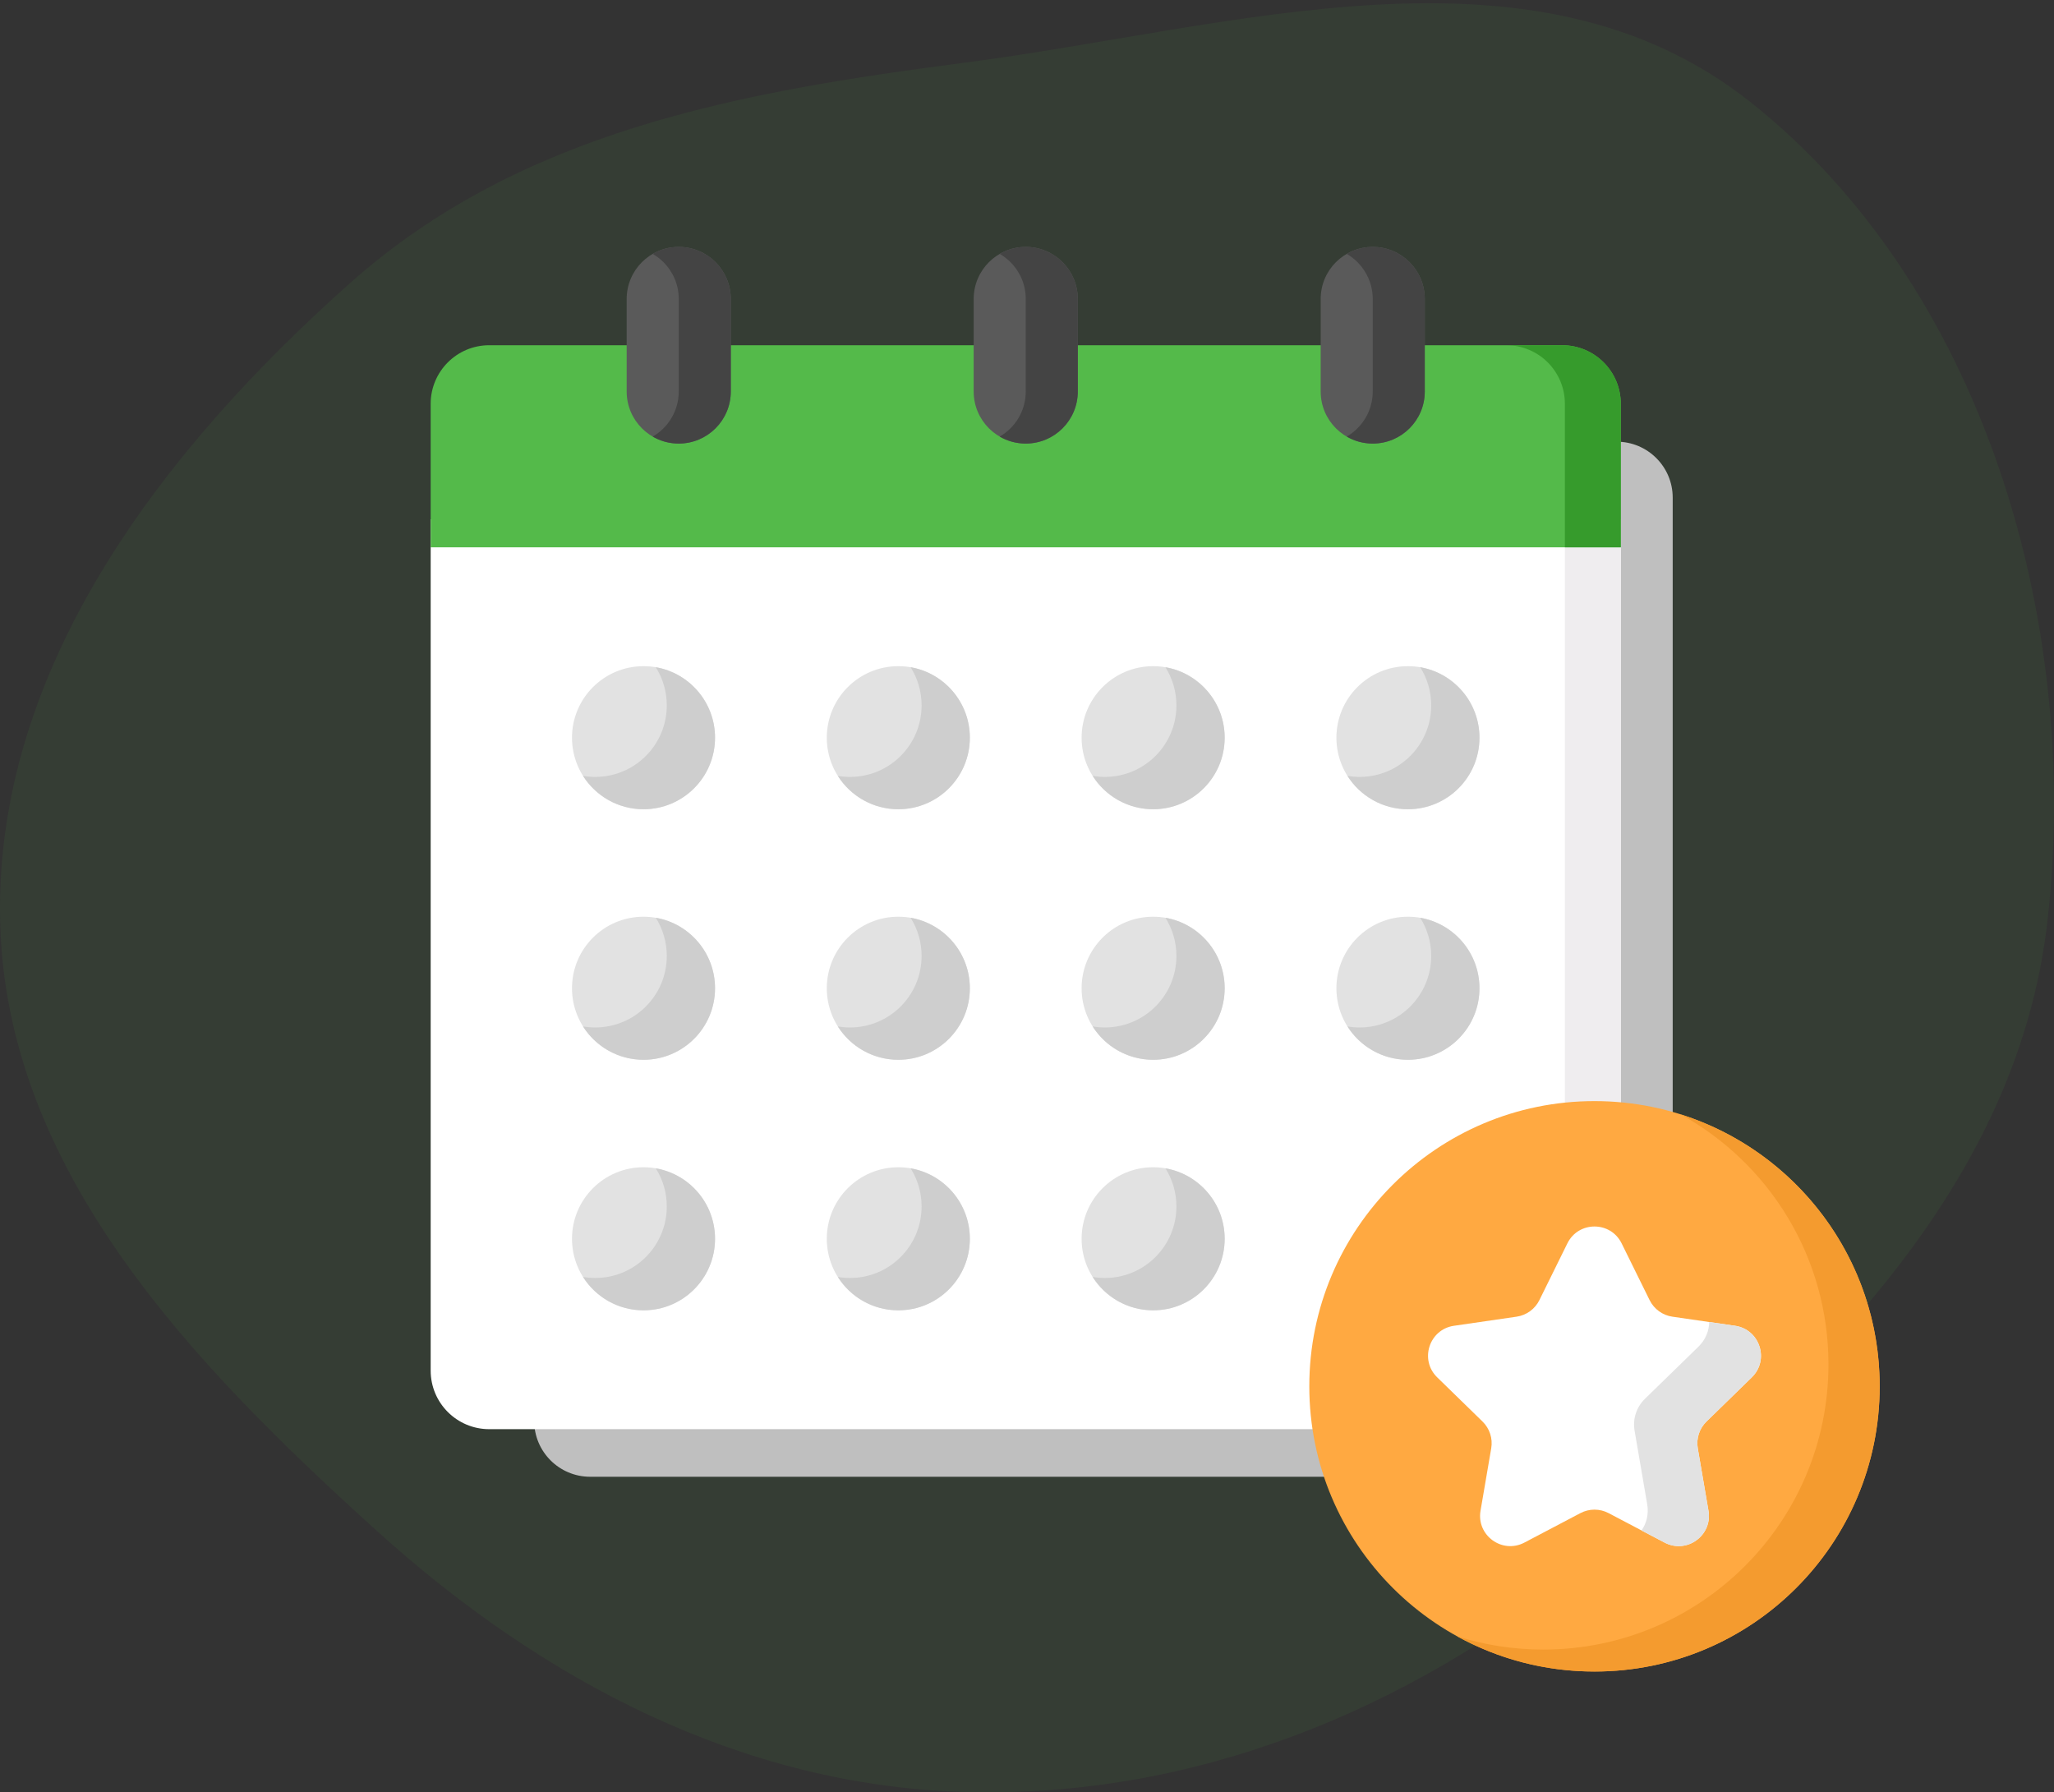
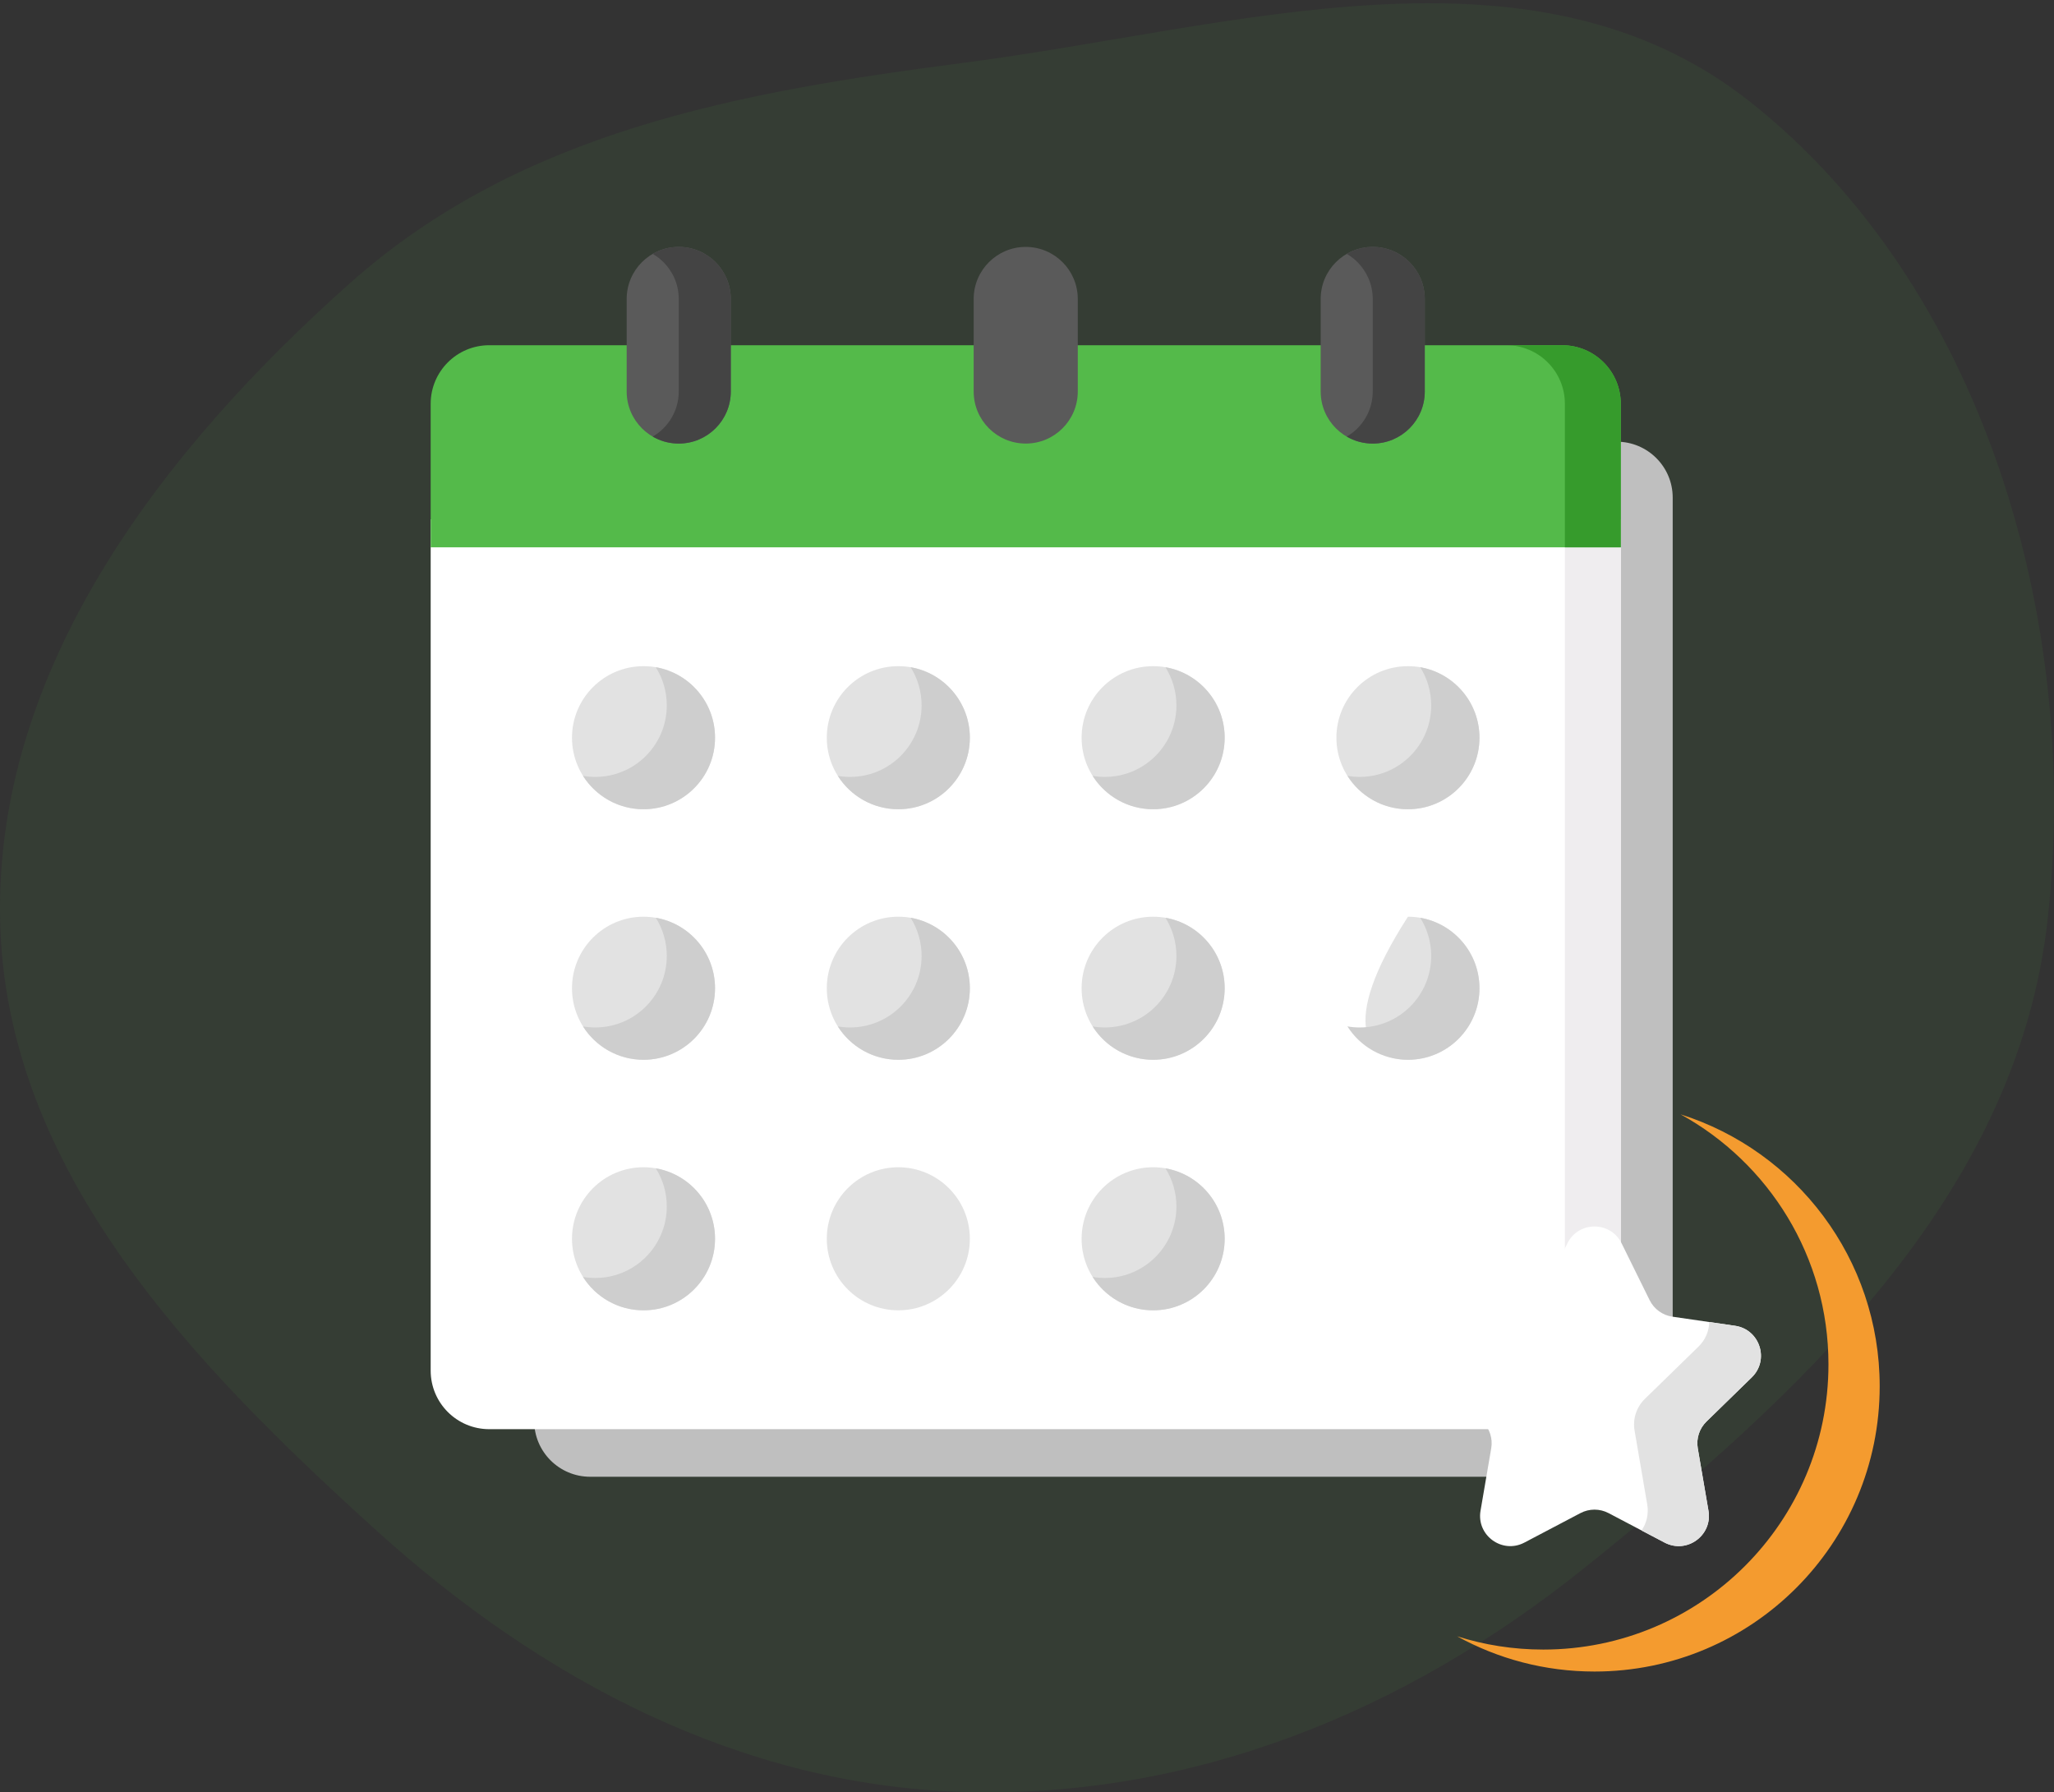
<svg xmlns="http://www.w3.org/2000/svg" width="102" height="89" viewBox="0 0 102 89" fill="none">
  <rect x="0" y="0" width="102" height="89" fill="#333333" stroke="none" />
  <path fill-rule="evenodd" clip-rule="evenodd" d="M0.006 45.701C-0.259 33.081 8.155 22.277 17.375 14.065C25.848 6.518 36.733 4.563 47.804 3.127C61.264 1.383 76.105 -3.482 86.903 5.051C98.434 14.164 103.362 30.745 101.679 45.701C100.128 59.479 89.271 69.352 78.712 77.834C69.742 85.04 59.136 89.329 47.804 88.98C36.825 88.642 26.959 83.484 18.676 75.984C9.635 67.798 0.268 58.162 0.006 45.701Z" fill="#54BA4A" fill-opacity="0.08" />
  <path d="M80.283 21.933H29.309C27.772 21.933 26.527 23.176 26.527 24.709V31.515V70.554C26.527 72.088 27.772 73.331 29.309 73.331H80.283C81.819 73.331 83.065 72.088 83.065 70.554V31.515V24.709C83.065 23.176 81.819 21.933 80.283 21.933Z" fill="#BFBFBF" />
  <path d="M77.579 70.968H24.295C22.689 70.968 21.387 69.666 21.387 68.06V25.785H80.487V68.06C80.487 69.666 79.185 70.968 77.579 70.968Z" fill="white" />
  <path d="M80.487 27.179V68.061C80.487 69.666 79.185 70.968 77.58 70.968H74.804C76.411 70.968 77.711 69.666 77.711 68.061V27.179H80.487Z" fill="#EFEDEF" />
  <path d="M80.487 27.178H21.387V20.051C21.387 18.445 22.689 17.143 24.295 17.143H77.579C79.185 17.143 80.487 18.445 80.487 20.051L80.487 27.178Z" fill="#54BA4A" />
  <path d="M31.957 40.184C33.918 40.184 35.508 38.594 35.508 36.632C35.508 34.67 33.918 33.08 31.957 33.08C29.995 33.08 28.405 34.67 28.405 36.632C28.405 38.594 29.995 40.184 31.957 40.184Z" fill="#E2E2E2" />
  <path d="M44.61 40.184C46.572 40.184 48.162 38.594 48.162 36.632C48.162 34.67 46.572 33.08 44.61 33.08C42.649 33.08 41.058 34.67 41.058 36.632C41.058 38.594 42.649 40.184 44.61 40.184Z" fill="#E2E2E2" />
  <path d="M57.264 40.184C59.225 40.184 60.816 38.594 60.816 36.632C60.816 34.67 59.225 33.08 57.264 33.08C55.302 33.08 53.712 34.67 53.712 36.632C53.712 38.594 55.302 40.184 57.264 40.184Z" fill="#E2E2E2" />
  <path d="M69.917 40.184C71.879 40.184 73.469 38.594 73.469 36.632C73.469 34.67 71.879 33.08 69.917 33.08C67.956 33.08 66.365 34.67 66.365 36.632C66.365 38.594 67.956 40.184 69.917 40.184Z" fill="#E2E2E2" />
  <path d="M31.957 52.625C33.918 52.625 35.508 51.035 35.508 49.073C35.508 47.111 33.918 45.521 31.957 45.521C29.995 45.521 28.405 47.111 28.405 49.073C28.405 51.035 29.995 52.625 31.957 52.625Z" fill="#E2E2E2" />
  <path d="M44.61 52.625C46.572 52.625 48.162 51.035 48.162 49.073C48.162 47.112 46.572 45.521 44.61 45.521C42.649 45.521 41.058 47.112 41.058 49.073C41.058 51.035 42.649 52.625 44.61 52.625Z" fill="#E2E2E2" />
  <path d="M57.264 52.625C59.225 52.625 60.816 51.035 60.816 49.073C60.816 47.112 59.225 45.521 57.264 45.521C55.302 45.521 53.712 47.112 53.712 49.073C53.712 51.035 55.302 52.625 57.264 52.625Z" fill="#E2E2E2" />
-   <path d="M69.917 52.625C71.879 52.625 73.469 51.035 73.469 49.073C73.469 47.112 71.879 45.521 69.917 45.521C67.956 45.521 66.365 47.112 66.365 49.073C66.365 51.035 67.956 52.625 69.917 52.625Z" fill="#E2E2E2" />
+   <path d="M69.917 52.625C71.879 52.625 73.469 51.035 73.469 49.073C73.469 47.112 71.879 45.521 69.917 45.521C66.365 51.035 67.956 52.625 69.917 52.625Z" fill="#E2E2E2" />
  <path d="M31.957 65.066C33.918 65.066 35.508 63.476 35.508 61.514C35.508 59.553 33.918 57.962 31.957 57.962C29.995 57.962 28.405 59.553 28.405 61.514C28.405 63.476 29.995 65.066 31.957 65.066Z" fill="#E2E2E2" />
  <path d="M44.61 65.066C46.572 65.066 48.162 63.476 48.162 61.514C48.162 59.553 46.572 57.962 44.61 57.962C42.649 57.962 41.058 59.553 41.058 61.514C41.058 63.476 42.649 65.066 44.61 65.066Z" fill="#E2E2E2" />
  <path d="M57.264 65.066C59.225 65.066 60.816 63.476 60.816 61.514C60.816 59.553 59.225 57.962 57.264 57.962C55.302 57.962 53.712 59.553 53.712 61.514C53.712 63.476 55.302 65.066 57.264 65.066Z" fill="#E2E2E2" />
  <path d="M80.487 20.051V27.178H77.711V20.051C77.711 18.446 76.411 17.144 74.804 17.144H77.58C79.185 17.144 80.487 18.446 80.487 20.051Z" fill="#369B2C" />
-   <path d="M79.182 83.002C87.004 83.002 93.344 76.662 93.344 68.84C93.344 61.018 87.004 54.677 79.182 54.677C71.36 54.677 65.019 61.018 65.019 68.84C65.019 76.662 71.36 83.002 79.182 83.002Z" fill="#FFA941" />
  <path d="M80.528 61.741L81.919 64.561C82.138 65.004 82.561 65.311 83.049 65.382L86.161 65.834C87.392 66.013 87.884 67.526 86.993 68.394L84.742 70.589C84.388 70.934 84.226 71.431 84.31 71.918L84.841 75.017C85.052 76.243 83.764 77.178 82.663 76.6L79.88 75.136C79.443 74.906 78.92 74.906 78.483 75.136L75.7 76.6C74.599 77.179 73.311 76.243 73.522 75.017L74.053 71.918C74.137 71.431 73.975 70.934 73.621 70.589L71.37 68.394C70.479 67.526 70.971 66.013 72.202 65.834L75.313 65.382C75.802 65.311 76.225 65.004 76.444 64.561L77.835 61.741C78.386 60.625 79.977 60.625 80.528 61.741Z" fill="white" />
  <path d="M84.742 70.589C84.388 70.934 84.227 71.431 84.309 71.918L84.842 75.017C85.052 76.244 83.765 77.178 82.663 76.6L81.518 75.998C81.764 75.642 81.883 75.189 81.799 74.697L81.171 71.035C81.073 70.46 81.264 69.873 81.682 69.465L84.343 66.872C84.701 66.522 84.871 66.082 84.879 65.647L86.161 65.834C87.392 66.013 87.884 67.526 86.993 68.394L84.742 70.589Z" fill="#E2E2E2" />
  <path d="M93.344 68.84C93.344 76.662 87.004 83.003 79.183 83.003C76.71 83.003 74.384 82.369 72.362 81.254C73.711 81.682 75.148 81.912 76.638 81.912C84.459 81.912 90.8 75.571 90.8 67.75C90.8 62.399 87.833 57.742 83.455 55.334C89.188 57.145 93.344 62.507 93.344 68.84Z" fill="#F49B2F" />
  <path d="M33.705 22.026C32.278 22.026 31.12 20.869 31.12 19.441V14.846C31.12 13.418 32.278 12.261 33.705 12.261C35.133 12.261 36.29 13.418 36.29 14.846V19.441C36.29 20.869 35.133 22.026 33.705 22.026Z" fill="#5A5A5A" />
  <path d="M50.937 22.026C49.51 22.026 48.352 20.869 48.352 19.441V14.846C48.352 13.418 49.51 12.261 50.937 12.261C52.364 12.261 53.522 13.418 53.522 14.846V19.441C53.522 20.869 52.364 22.026 50.937 22.026Z" fill="#5A5A5A" />
  <path d="M68.169 22.026C66.741 22.026 65.584 20.869 65.584 19.441V14.846C65.584 13.418 66.741 12.261 68.169 12.261C69.596 12.261 70.753 13.418 70.753 14.846V19.441C70.753 20.869 69.596 22.026 68.169 22.026Z" fill="#5A5A5A" />
  <path d="M36.29 14.847V19.441C36.29 20.868 35.133 22.025 33.706 22.025C33.235 22.025 32.792 21.9 32.413 21.679C33.186 21.231 33.706 20.397 33.706 19.441V14.847C33.706 14.132 33.416 13.486 32.948 13.018C32.789 12.859 32.609 12.722 32.413 12.608C32.792 12.388 33.235 12.261 33.706 12.261C34.419 12.261 35.065 12.551 35.533 13.018C36.002 13.486 36.29 14.132 36.29 14.847Z" fill="#444444" />
-   <path d="M53.522 14.847V19.441C53.522 20.868 52.365 22.025 50.938 22.025C50.466 22.025 50.024 21.9 49.645 21.679C50.418 21.232 50.938 20.397 50.938 19.441V14.847C50.938 14.132 50.649 13.486 50.181 13.018C50.022 12.859 49.841 12.72 49.645 12.608C50.024 12.388 50.466 12.261 50.938 12.261C51.652 12.261 52.297 12.551 52.765 13.018C53.232 13.486 53.522 14.132 53.522 14.847Z" fill="#444444" />
  <path d="M70.753 14.847V19.441C70.753 20.868 69.596 22.025 68.169 22.025C67.699 22.025 67.257 21.9 66.878 21.679C67.649 21.231 68.169 20.397 68.169 19.441V14.847C68.169 14.132 67.879 13.486 67.412 13.018C67.254 12.859 67.074 12.722 66.878 12.608C67.257 12.388 67.699 12.261 68.169 12.261C68.882 12.261 69.528 12.551 69.996 13.018C70.465 13.486 70.753 14.132 70.753 14.847Z" fill="#444444" />
  <path d="M35.508 36.632C35.508 38.593 33.918 40.184 31.956 40.184C30.692 40.184 29.581 39.522 28.951 38.527C29.15 38.562 29.352 38.579 29.561 38.579C31.523 38.579 33.112 36.989 33.112 35.027C33.112 34.33 32.911 33.68 32.566 33.132C34.237 33.421 35.508 34.878 35.508 36.632Z" fill="#CECECE" />
  <path d="M48.162 36.632C48.162 38.593 46.572 40.184 44.611 40.184C43.346 40.184 42.235 39.522 41.605 38.527C41.804 38.562 42.006 38.579 42.215 38.579C44.176 38.579 45.766 36.989 45.766 35.027C45.766 34.33 45.565 33.68 45.22 33.132C46.891 33.421 48.162 34.878 48.162 36.632Z" fill="#CECECE" />
  <path d="M60.816 36.632C60.816 38.593 59.225 40.184 57.264 40.184C56 40.184 54.889 39.522 54.259 38.527C54.457 38.562 54.66 38.579 54.868 38.579C56.83 38.579 58.42 36.989 58.42 35.027C58.42 34.33 58.219 33.68 57.874 33.132C59.545 33.421 60.816 34.878 60.816 36.632Z" fill="#CECECE" />
  <path d="M73.469 36.632C73.469 38.593 71.879 40.184 69.917 40.184C68.653 40.184 67.541 39.522 66.912 38.525C67.11 38.562 67.313 38.579 67.521 38.579C69.483 38.579 71.073 36.989 71.073 35.027C71.073 34.33 70.872 33.68 70.526 33.132C72.197 33.421 73.469 34.878 73.469 36.632Z" fill="#CECECE" />
  <path d="M35.508 49.073C35.508 51.035 33.918 52.625 31.956 52.625C30.692 52.625 29.581 51.964 28.951 50.968C29.15 51.003 29.352 51.02 29.561 51.02C31.523 51.02 33.112 49.429 33.112 47.469C33.112 46.771 32.911 46.122 32.566 45.573C34.237 45.862 35.508 47.319 35.508 49.073Z" fill="#CECECE" />
  <path d="M48.162 49.073C48.162 51.035 46.572 52.625 44.611 52.625C43.346 52.625 42.235 51.964 41.605 50.968C41.804 51.003 42.006 51.02 42.215 51.02C44.176 51.02 45.766 49.429 45.766 47.469C45.766 46.771 45.565 46.122 45.22 45.573C46.891 45.862 48.162 47.319 48.162 49.073Z" fill="#CECECE" />
  <path d="M60.816 49.073C60.816 51.035 59.225 52.625 57.264 52.625C56 52.625 54.889 51.964 54.259 50.968C54.457 51.003 54.66 51.02 54.868 51.02C56.83 51.02 58.42 49.429 58.42 47.469C58.42 46.771 58.219 46.122 57.874 45.573C59.545 45.862 60.816 47.319 60.816 49.073Z" fill="#CECECE" />
  <path d="M73.469 49.073C73.469 51.035 71.879 52.625 69.917 52.625C68.653 52.625 67.541 51.964 66.912 50.967C67.11 51.003 67.313 51.02 67.521 51.02C69.483 51.02 71.073 49.429 71.073 47.468C71.073 46.771 70.872 46.121 70.526 45.573C72.197 45.862 73.469 47.319 73.469 49.073Z" fill="#CECECE" />
  <path d="M35.508 61.514C35.508 63.476 33.918 65.066 31.956 65.066C30.691 65.066 29.579 64.403 28.951 63.407C29.15 63.443 29.352 63.46 29.561 63.46C31.523 63.46 33.112 61.87 33.112 59.908C33.112 59.214 32.913 58.564 32.566 58.016C34.237 58.304 35.508 59.761 35.508 61.514Z" fill="#CECECE" />
-   <path d="M48.162 61.514C48.162 63.476 46.572 65.066 44.611 65.066C43.344 65.066 42.233 64.403 41.605 63.407C41.804 63.443 42.006 63.46 42.215 63.46C44.176 63.46 45.766 61.87 45.766 59.908C45.766 59.214 45.567 58.564 45.22 58.016C46.891 58.304 48.162 59.761 48.162 61.514Z" fill="#CECECE" />
  <path d="M60.816 61.514C60.816 63.476 59.225 65.066 57.264 65.066C55.998 65.066 54.887 64.403 54.259 63.407C54.457 63.443 54.66 63.46 54.868 63.46C56.83 63.46 58.42 61.87 58.42 59.908C58.42 59.214 58.221 58.564 57.874 58.016C59.545 58.304 60.816 59.761 60.816 61.514Z" fill="#CECECE" />
</svg>